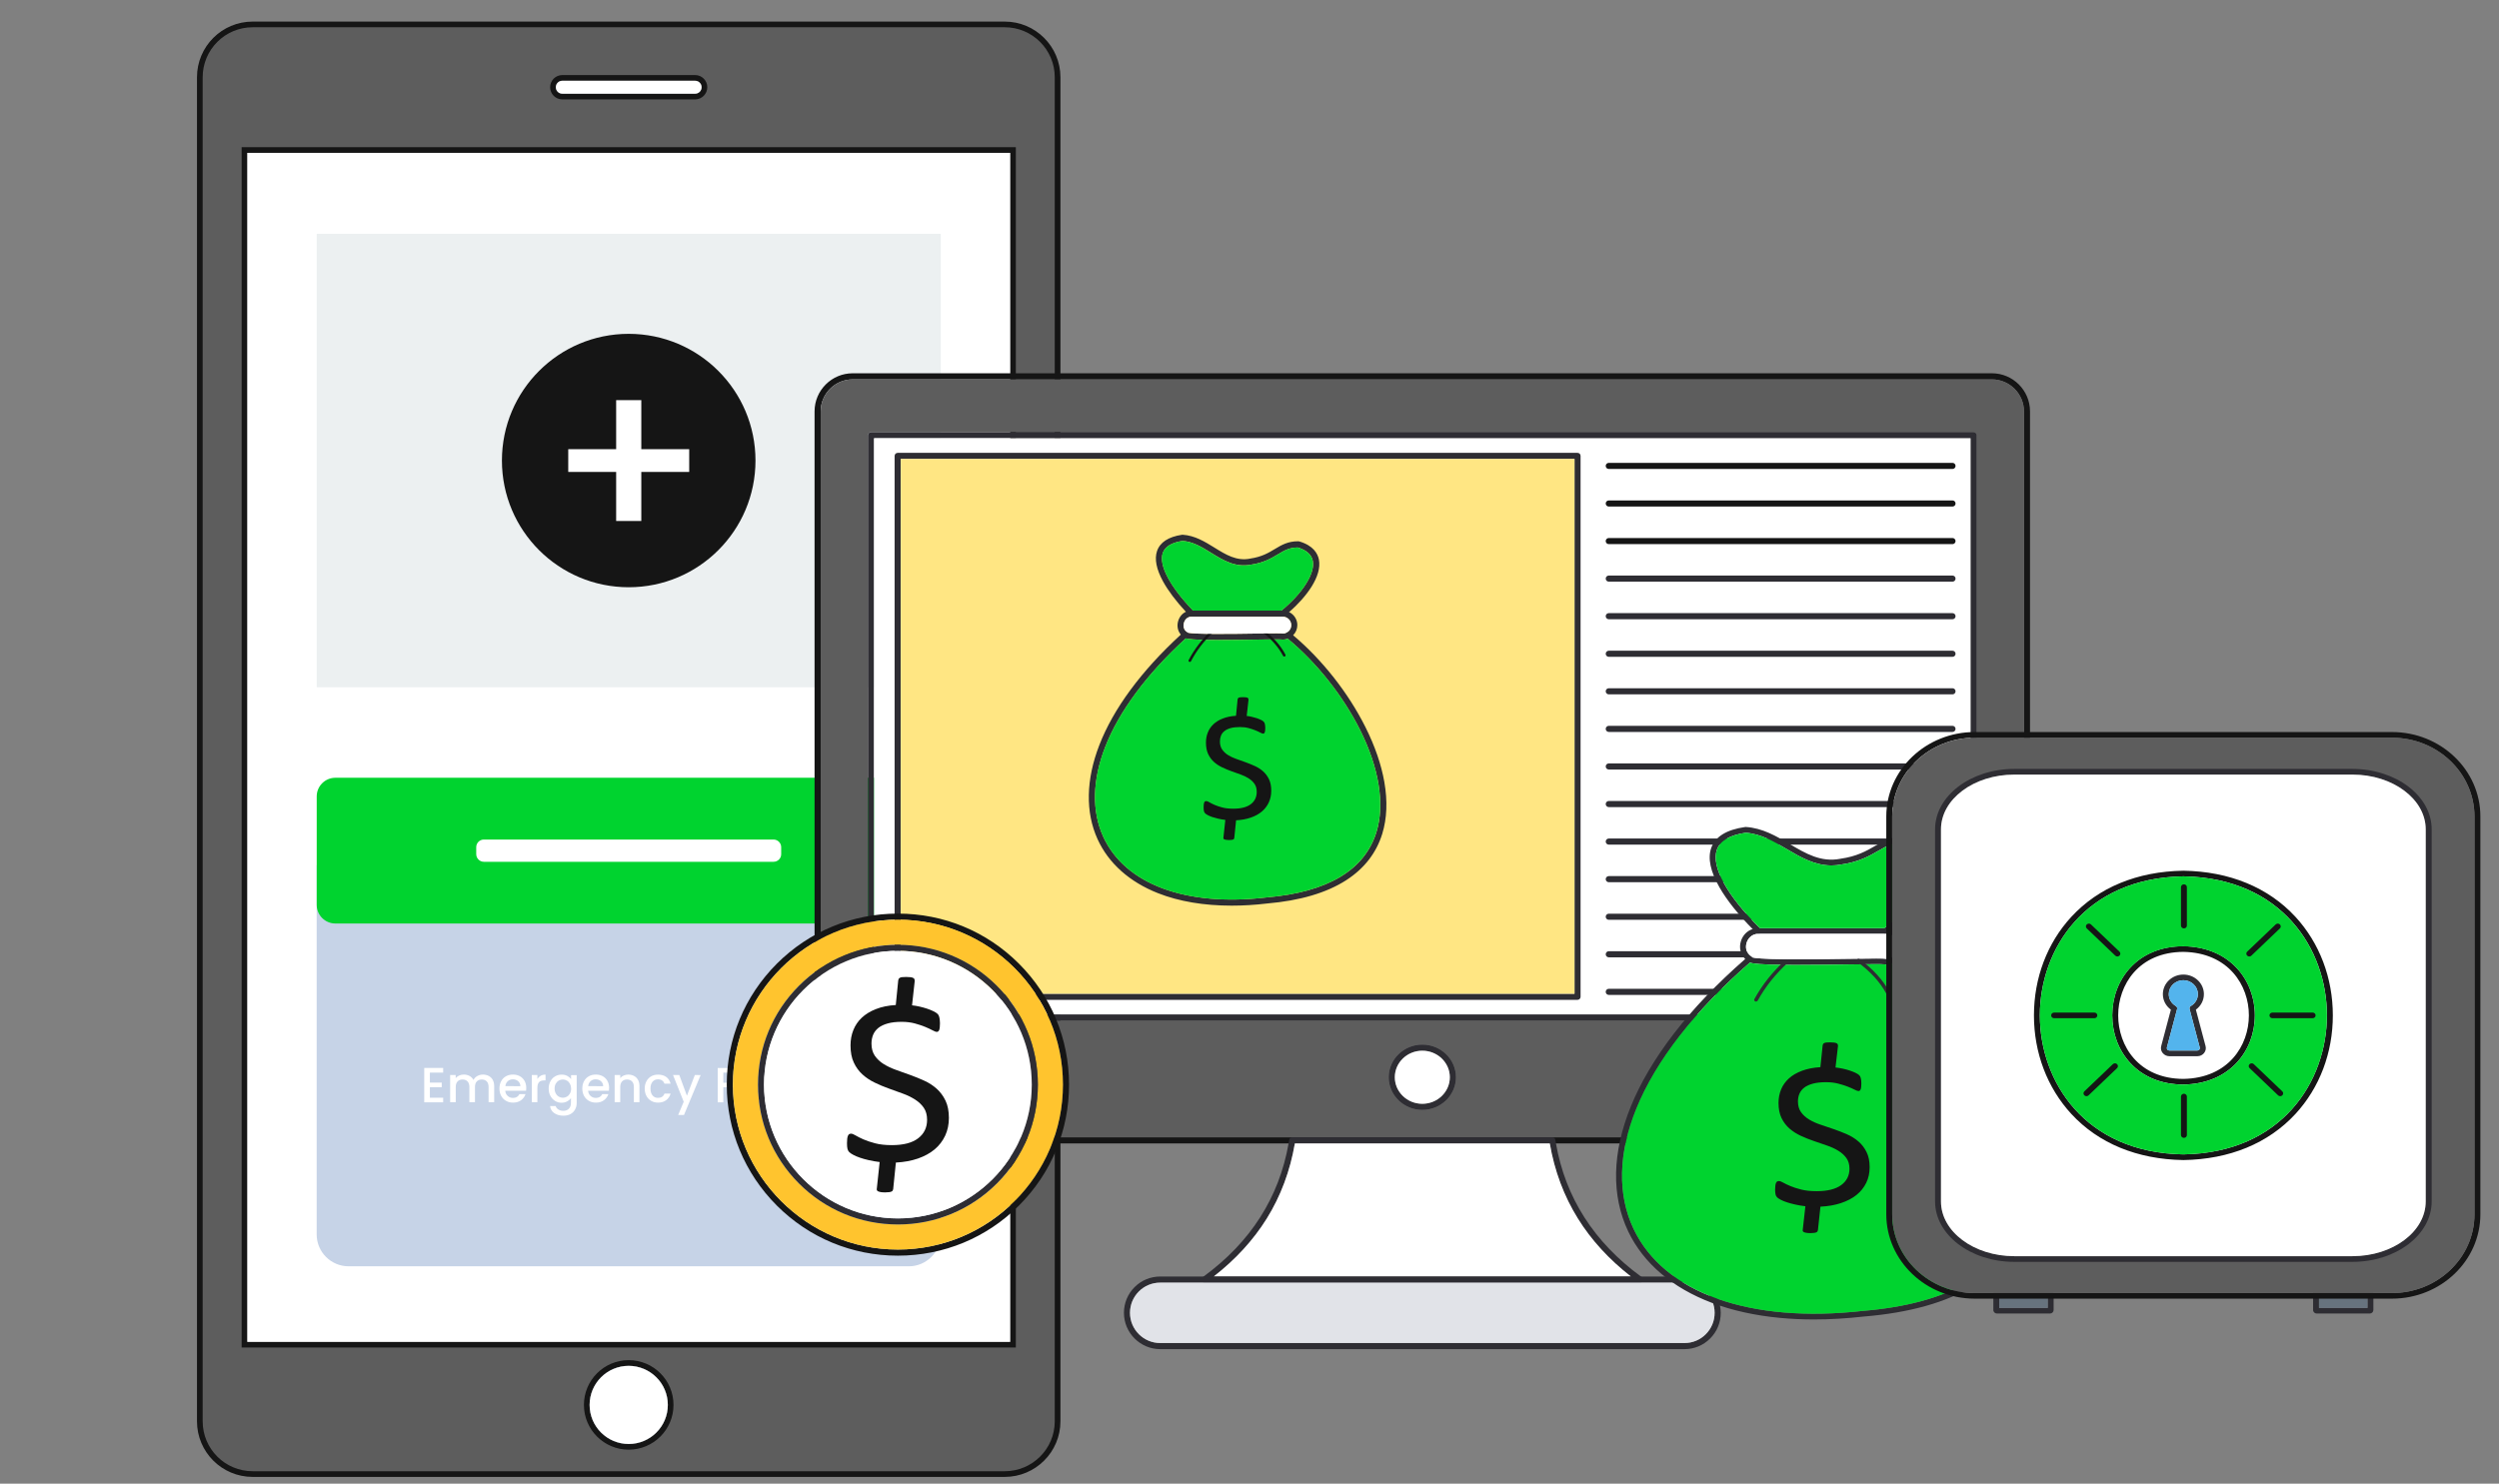
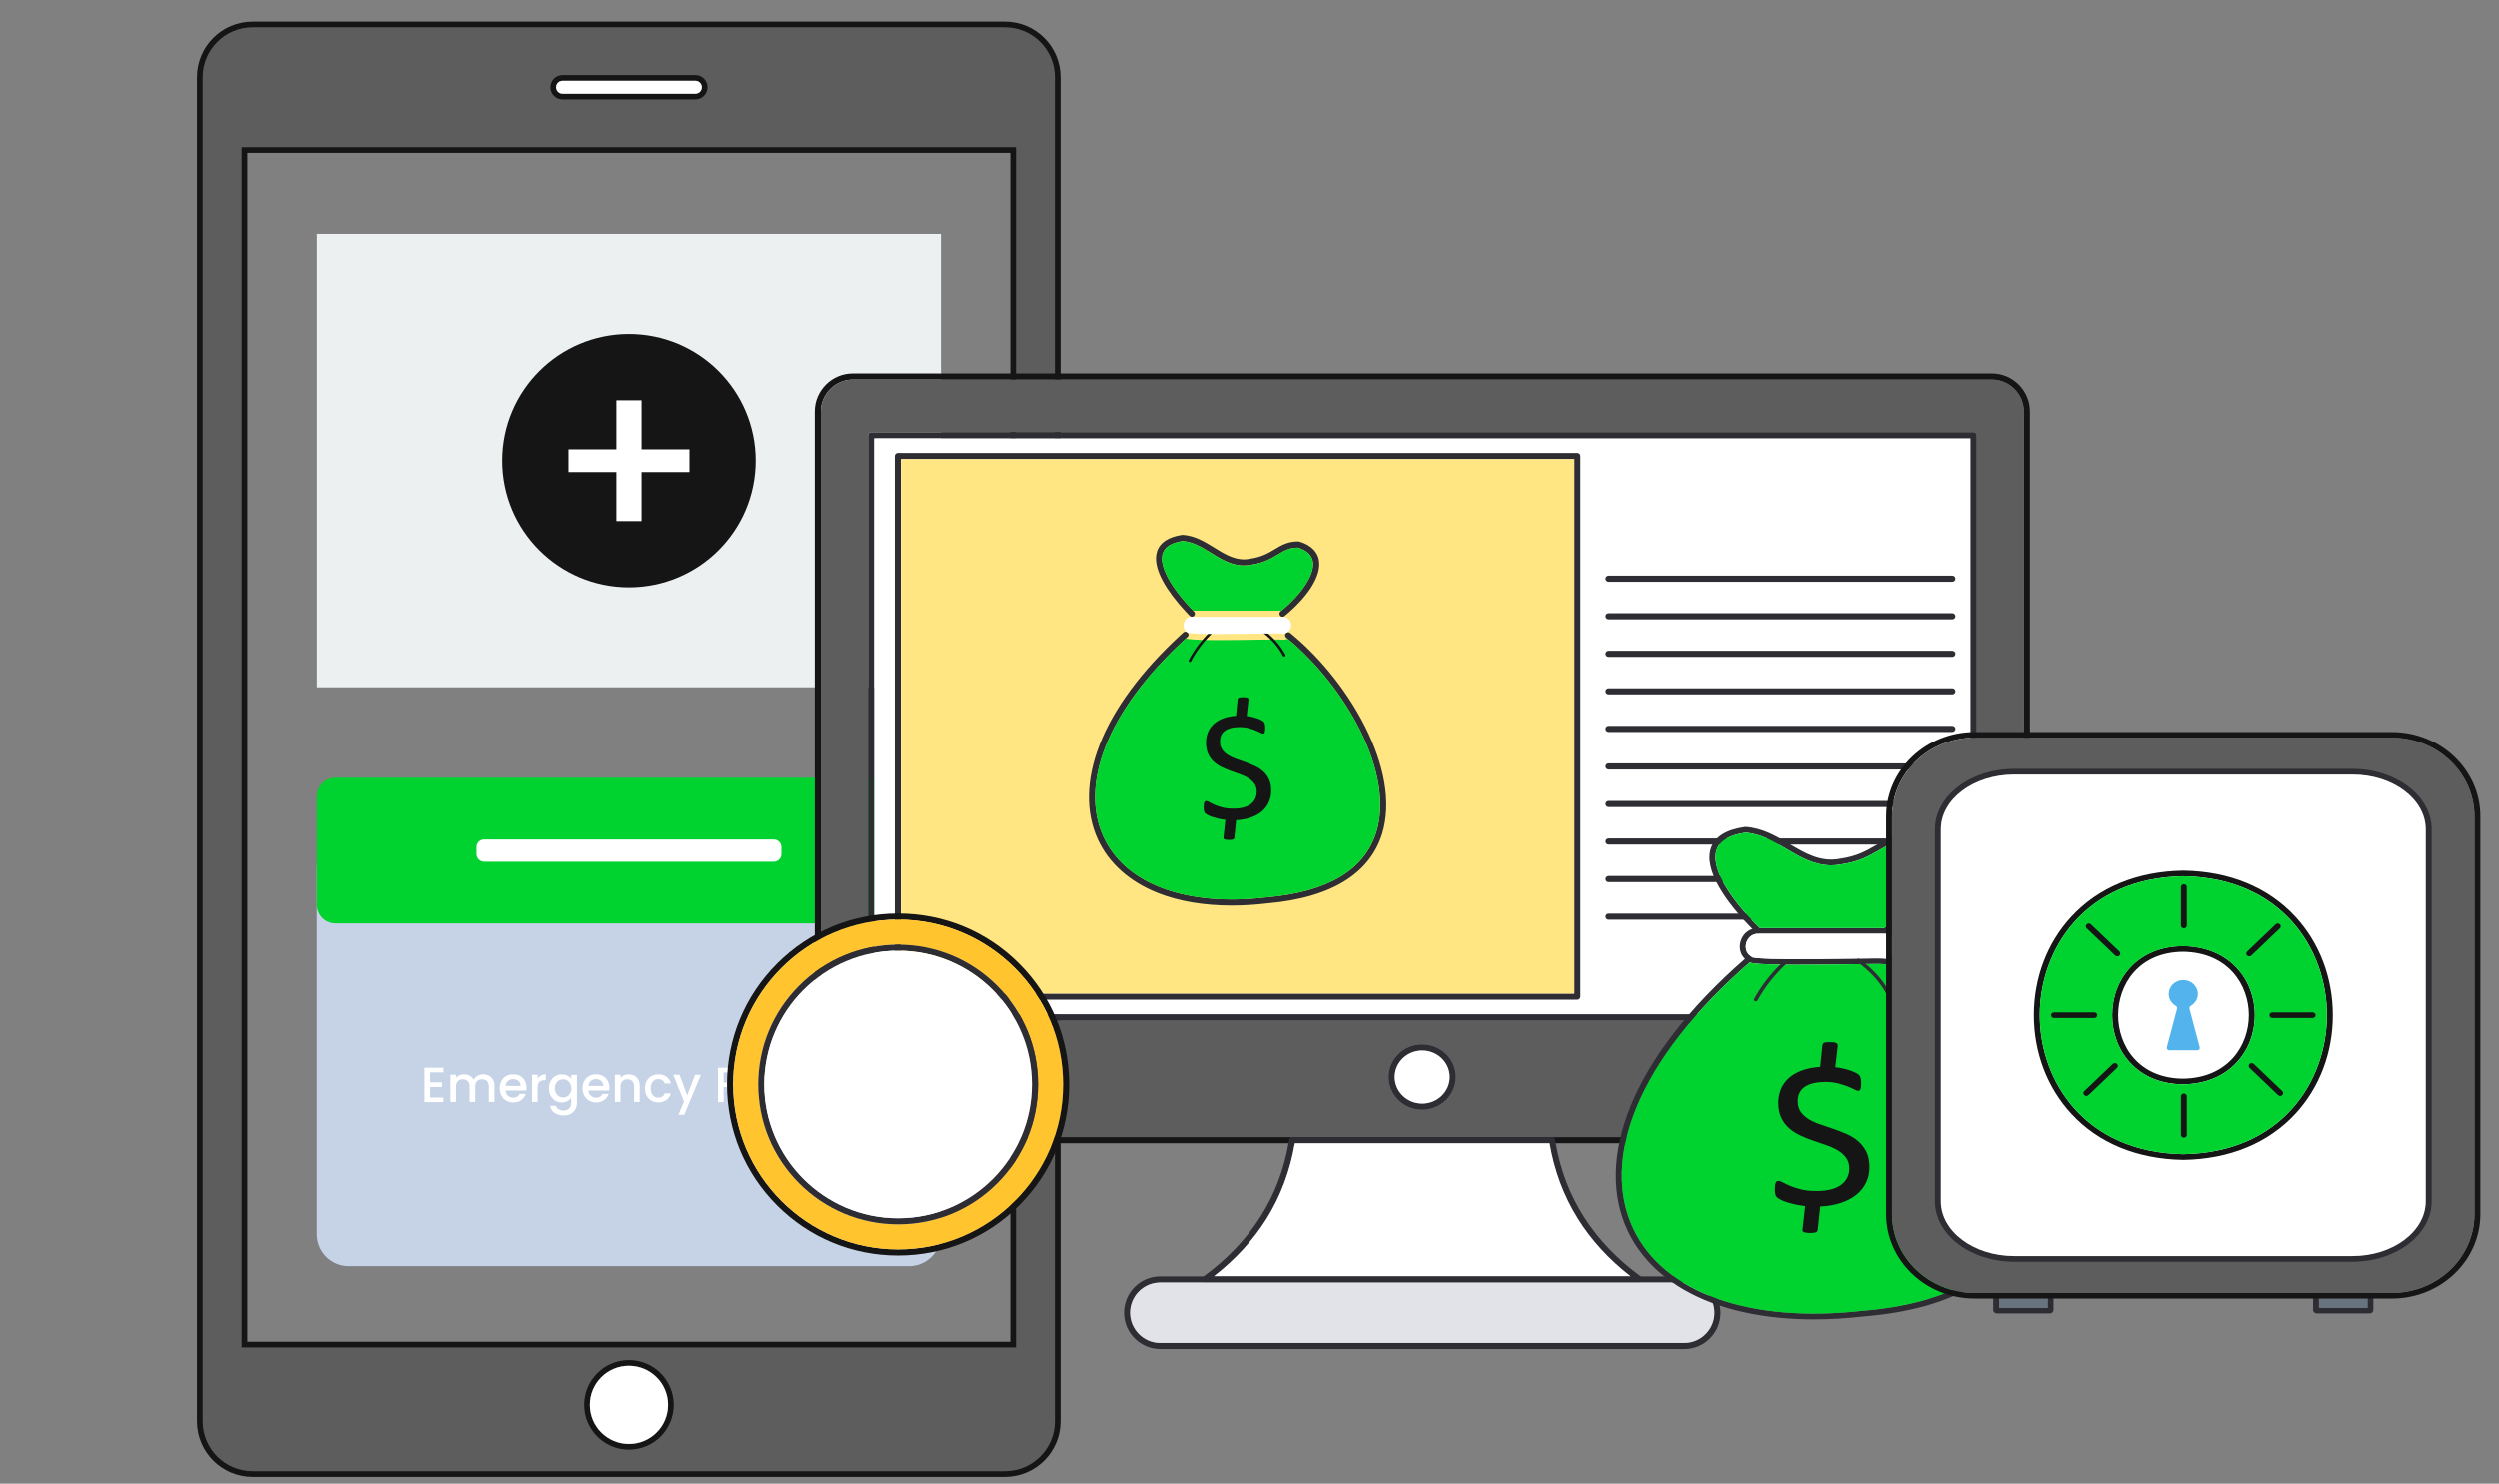
<svg xmlns="http://www.w3.org/2000/svg" width="879" height="522" viewBox="0 0 879 522" fill="none">
  <rect x="0" y="0" width="879" height="522" fill="#808080" stroke="none" />
  <g clip-path="url(#clip0_367_9701)">
    <path d="M244.523 28.414H197.768C196.521 28.414 195.508 29.427 195.508 30.693C195.508 31.939 196.521 32.971 197.768 32.971H244.523C245.77 32.971 246.783 31.939 246.783 30.693C246.783 29.427 245.75 28.414 244.523 28.414Z" fill="#37424C" />
    <path d="M88.884 8.595H353.401C363.662 8.595 372 16.912 372 27.186V500.065C372 510.32 363.663 518.638 353.401 518.638H88.884C78.603 518.638 70.285 510.321 70.285 500.065V27.186C70.285 16.911 78.604 8.595 88.884 8.595ZM221.143 479.551C212.993 479.551 206.389 486.153 206.389 494.301C206.389 502.449 212.993 509.05 221.143 509.05C229.272 509.05 235.896 502.45 235.896 494.301C235.896 486.153 229.292 479.551 221.143 479.551ZM85.994 473.099H356.311V52.77H85.994V473.099ZM197.765 27.414C195.985 27.414 194.505 28.874 194.505 30.692C194.505 32.48 195.955 33.971 197.765 33.971H244.521C246.33 33.971 247.78 32.48 247.78 30.692C247.78 28.88 246.325 27.414 244.521 27.414H197.765Z" fill="#5D5D5D" stroke="#151515" stroke-width="2" />
-     <path d="M355.309 53.791H86.992V472.119H355.309V53.791Z" fill="white" />
+     <path d="M355.309 53.791H86.992V472.119V53.791Z" fill="white" />
    <path d="M246.783 30.693C246.783 31.939 245.77 32.971 244.523 32.971H197.768C196.521 32.971 195.508 31.939 195.508 30.693C195.508 29.427 196.521 28.414 197.768 28.414H244.523C245.75 28.414 246.783 29.427 246.783 30.693Z" fill="white" />
    <path d="M234.898 494.301C234.898 501.897 228.742 508.051 221.144 508.051C213.547 508.051 207.391 501.897 207.391 494.301C207.391 486.706 213.547 480.552 221.144 480.552C228.723 480.571 234.898 486.706 234.898 494.301Z" fill="#37424C" />
    <path d="M234.898 494.301C234.898 501.897 228.742 508.051 221.144 508.051C213.547 508.051 207.391 501.897 207.391 494.301C207.391 486.706 213.547 480.552 221.144 480.552C228.723 480.571 234.898 486.706 234.898 494.301Z" fill="white" />
    <path d="M330.903 82.264H111.406V241.805H330.903V82.264Z" fill="#ECF0F1" />
    <path d="M221.14 206.613C245.768 206.613 265.733 186.654 265.733 162.034C265.733 137.414 245.768 117.455 221.14 117.455C196.512 117.455 176.547 137.414 176.547 162.034C176.547 186.654 196.512 206.613 221.14 206.613Z" fill="#151515" />
    <path d="M242.422 166.045H225.571V183.3H216.726V166.045H199.875V158.04H216.726V140.785H225.571V158.04H242.422V166.045Z" fill="white" />
    <path d="M319.658 445.534H122.624C116.428 445.534 111.383 440.509 111.383 434.296V304.416H330.88V434.296C330.88 440.49 325.853 445.534 319.658 445.534Z" fill="#C6D3E7" />
    <path d="M324.314 324.924H117.968C114.344 324.924 111.402 321.983 111.402 318.361V280.209C111.402 276.586 114.344 273.646 117.968 273.646H324.314C327.938 273.646 330.88 276.586 330.88 280.209V318.361C330.88 321.983 327.938 324.924 324.314 324.924Z" fill="#00D32F" />
    <path d="M272.084 303.209H170.196C168.716 303.209 167.508 302.001 167.508 300.521V298.067C167.508 296.587 168.716 295.38 170.196 295.38H272.084C273.565 295.38 274.772 296.587 274.772 298.067V300.521C274.792 302.001 273.584 303.209 272.084 303.209Z" fill="white" />
    <path d="M151.206 377.352V380.897H155.375V382.513H151.206V386.214H155.881V387.83H149.219V375.755H155.881V377.372H151.206V377.352ZM171.915 378.56C172.518 378.872 172.986 379.339 173.317 379.943C173.648 380.546 173.824 381.286 173.824 382.163V387.791H171.856V382.455C171.856 381.598 171.642 380.936 171.213 380.488C170.785 380.04 170.2 379.806 169.46 379.806C168.72 379.806 168.135 380.04 167.707 380.488C167.278 380.936 167.064 381.598 167.064 382.455V387.791H165.096V382.455C165.096 381.598 164.882 380.936 164.453 380.488C164.025 380.04 163.44 379.806 162.7 379.806C161.96 379.806 161.375 380.04 160.947 380.488C160.518 380.936 160.304 381.598 160.304 382.455V387.791H158.336V378.229H160.284V379.319C160.615 378.93 161.024 378.618 161.512 378.404C162.018 378.19 162.544 378.073 163.109 378.073C163.869 378.073 164.551 378.229 165.155 378.56C165.758 378.891 166.226 379.358 166.538 379.962C166.83 379.378 167.278 378.93 167.901 378.579C168.505 378.248 169.168 378.073 169.888 378.073C170.648 378.093 171.311 378.248 171.915 378.56ZM185.026 383.76H177.72C177.778 384.519 178.051 385.143 178.577 385.59C179.084 386.058 179.707 386.292 180.447 386.292C181.519 386.292 182.259 385.844 182.707 384.948H184.85C184.558 385.824 184.032 386.545 183.272 387.11C182.512 387.674 181.577 387.947 180.447 387.947C179.532 387.947 178.714 387.733 177.993 387.324C177.272 386.915 176.707 386.331 176.298 385.59C175.889 384.85 175.674 383.974 175.674 383C175.674 382.007 175.869 381.15 176.278 380.41C176.668 379.67 177.233 379.086 177.954 378.677C178.675 378.268 179.512 378.073 180.447 378.073C181.344 378.073 182.162 378.268 182.863 378.657C183.564 379.047 184.11 379.592 184.519 380.313C184.909 381.033 185.103 381.832 185.103 382.767C185.103 383.156 185.084 383.468 185.026 383.76ZM183.038 382.163C183.019 381.442 182.766 380.858 182.259 380.41C181.753 379.962 181.129 379.748 180.369 379.748C179.688 379.748 179.103 379.962 178.616 380.391C178.129 380.819 177.837 381.403 177.759 382.143L183.038 382.163ZM190.169 378.502C190.656 378.229 191.221 378.093 191.883 378.093V380.137H191.376C190.597 380.137 190.013 380.332 189.623 380.722C189.234 381.111 189.019 381.793 189.019 382.767V387.791H187.052V378.229H189.019V379.612C189.311 379.144 189.701 378.774 190.169 378.502ZM199.52 378.54C200.085 378.833 200.533 379.203 200.864 379.651V378.268H202.851V387.986C202.851 388.862 202.676 389.641 202.286 390.342C201.916 391.024 201.39 391.569 200.689 391.959C199.987 392.348 199.15 392.543 198.175 392.543C196.89 392.543 195.799 392.232 194.942 391.628C194.084 391.024 193.597 390.206 193.48 389.154H195.448C195.604 389.661 195.916 390.05 196.403 390.362C196.89 390.674 197.474 390.829 198.156 390.829C198.955 390.829 199.598 390.596 200.085 390.109C200.572 389.622 200.825 388.921 200.825 387.986V386.389C200.494 386.837 200.026 387.226 199.461 387.519C198.896 387.83 198.234 387.986 197.513 387.986C196.675 387.986 195.916 387.772 195.234 387.343C194.552 386.915 194.006 386.331 193.597 385.571C193.188 384.812 192.993 383.955 192.993 383C192.993 382.046 193.188 381.189 193.597 380.449C193.987 379.709 194.532 379.125 195.234 378.716C195.916 378.307 196.675 378.093 197.513 378.093C198.292 378.093 198.955 378.229 199.52 378.54ZM200.474 381.306C200.202 380.819 199.851 380.449 199.403 380.196C198.955 379.943 198.487 379.806 197.981 379.806C197.474 379.806 197.007 379.923 196.559 380.176C196.11 380.43 195.76 380.8 195.487 381.267C195.214 381.754 195.078 382.319 195.078 382.981C195.078 383.643 195.214 384.227 195.487 384.714C195.76 385.22 196.11 385.59 196.559 385.844C197.007 386.097 197.474 386.233 197.981 386.233C198.487 386.233 198.974 386.097 199.403 385.844C199.851 385.59 200.202 385.22 200.474 384.734C200.747 384.247 200.883 383.662 200.883 383C200.864 382.358 200.728 381.793 200.474 381.306ZM214.17 383.76H206.864C206.923 384.519 207.195 385.143 207.721 385.59C208.228 386.058 208.851 386.292 209.592 386.292C210.663 386.292 211.403 385.844 211.851 384.948H213.994C213.702 385.824 213.176 386.545 212.416 387.11C211.657 387.674 210.721 387.947 209.592 387.947C208.676 387.947 207.858 387.733 207.137 387.324C206.416 386.915 205.851 386.331 205.442 385.59C205.033 384.85 204.819 383.974 204.819 383C204.819 382.007 205.013 381.15 205.423 380.41C205.812 379.67 206.377 379.086 207.098 378.677C207.819 378.268 208.656 378.073 209.592 378.073C210.488 378.073 211.306 378.268 212.007 378.657C212.709 379.047 213.254 379.592 213.663 380.313C214.053 381.033 214.248 381.832 214.248 382.767C214.228 383.156 214.209 383.468 214.17 383.76ZM212.163 382.163C212.144 381.442 211.89 380.858 211.384 380.41C210.877 379.962 210.254 379.748 209.494 379.748C208.812 379.748 208.228 379.962 207.741 380.391C207.254 380.819 206.962 381.403 206.884 382.143L212.163 382.163ZM223.014 378.56C223.618 378.872 224.086 379.339 224.417 379.943C224.748 380.546 224.923 381.286 224.923 382.163V387.791H222.956V382.455C222.956 381.598 222.742 380.936 222.313 380.488C221.884 380.04 221.3 379.806 220.56 379.806C219.819 379.806 219.235 380.04 218.806 380.488C218.378 380.936 218.163 381.598 218.163 382.455V387.791H216.196V378.229H218.163V379.319C218.495 378.93 218.904 378.618 219.41 378.404C219.917 378.19 220.443 378.073 221.008 378.073C221.748 378.093 222.43 378.248 223.014 378.56ZM227.378 380.43C227.768 379.689 228.333 379.105 229.034 378.696C229.735 378.287 230.554 378.093 231.469 378.093C232.619 378.093 233.573 378.365 234.333 378.91C235.093 379.456 235.599 380.235 235.872 381.267H233.729C233.554 380.8 233.281 380.43 232.891 380.157C232.502 379.884 232.034 379.748 231.45 379.748C230.631 379.748 229.989 380.04 229.521 380.605C229.034 381.17 228.8 381.968 228.8 383C228.8 384.032 229.034 384.831 229.521 385.415C230.008 385.999 230.651 386.272 231.45 386.272C232.599 386.272 233.359 385.766 233.729 384.773H235.872C235.599 385.746 235.073 386.525 234.313 387.09C233.554 387.655 232.599 387.947 231.469 387.947C230.554 387.947 229.755 387.733 229.034 387.324C228.333 386.915 227.768 386.331 227.378 385.59C226.969 384.85 226.774 383.974 226.774 383C226.774 382.027 226.969 381.17 227.378 380.43ZM246.45 378.248L240.586 392.29H238.541L240.489 387.635L236.729 378.229H238.931L241.619 385.513L244.405 378.229L246.45 378.248ZM259.542 375.755V377.372H254.418V380.936H258.412V382.552H254.418V387.83H252.451V375.775H259.542V375.755ZM270.042 378.248V387.811H268.055V386.681C267.744 387.071 267.334 387.382 266.828 387.616C266.321 387.85 265.795 387.947 265.23 387.947C264.471 387.947 263.808 387.791 263.204 387.48C262.6 387.168 262.133 386.701 261.802 386.097C261.451 385.493 261.295 384.753 261.295 383.877V378.248H263.263V383.565C263.263 384.422 263.477 385.084 263.906 385.532C264.334 385.98 264.919 386.214 265.659 386.214C266.399 386.214 266.984 385.98 267.412 385.532C267.841 385.084 268.055 384.422 268.055 383.565V378.248H270.042ZM279.491 378.56C280.095 378.872 280.562 379.339 280.893 379.943C281.225 380.546 281.4 381.286 281.4 382.163V387.791H279.432V382.455C279.432 381.598 279.218 380.936 278.789 380.488C278.361 380.04 277.776 379.806 277.036 379.806C276.296 379.806 275.711 380.04 275.283 380.488C274.854 380.936 274.64 381.598 274.64 382.455V387.791H272.672V378.229H274.64V379.319C274.971 378.93 275.38 378.618 275.887 378.404C276.393 378.19 276.919 378.073 277.484 378.073C278.225 378.093 278.887 378.248 279.491 378.56ZM283.855 380.43C284.244 379.689 284.79 379.105 285.491 378.696C286.173 378.287 286.952 378.073 287.79 378.073C288.413 378.073 289.037 378.209 289.641 378.482C290.245 378.755 290.732 379.125 291.082 379.573V374.957H293.069V387.791H291.082V386.35C290.751 386.817 290.303 387.187 289.738 387.499C289.173 387.791 288.511 387.947 287.77 387.947C286.933 387.947 286.173 387.733 285.491 387.304C284.809 386.876 284.264 386.292 283.855 385.532C283.446 384.773 283.251 383.916 283.251 382.961C283.251 382.027 283.446 381.17 283.855 380.43ZM290.673 381.306C290.4 380.819 290.05 380.449 289.602 380.196C289.154 379.943 288.686 379.806 288.179 379.806C287.673 379.806 287.205 379.923 286.757 380.176C286.309 380.43 285.959 380.8 285.686 381.267C285.413 381.754 285.277 382.319 285.277 382.981C285.277 383.643 285.413 384.227 285.686 384.714C285.959 385.22 286.309 385.59 286.757 385.844C287.205 386.097 287.673 386.233 288.179 386.233C288.686 386.233 289.173 386.097 289.602 385.844C290.05 385.59 290.4 385.22 290.673 384.734C290.946 384.247 291.082 383.662 291.082 383C291.063 382.358 290.926 381.793 290.673 381.306Z" fill="white" />
    <path d="M700.632 131.334H299.924C292.534 131.334 286.516 137.35 286.516 144.738V388.885C286.516 396.273 292.534 402.289 299.924 402.289H700.632C708.022 402.289 714.04 396.273 714.04 388.885V144.738C714.04 137.35 708.022 131.334 700.632 131.334ZM711.908 388.885C711.908 395.1 706.848 400.141 700.632 400.141H299.924C293.707 400.141 288.665 395.083 288.665 388.885V144.738C288.665 138.524 293.724 133.483 299.924 133.483H700.632C706.848 133.483 711.908 138.54 711.908 144.738V388.885Z" fill="#151515" />
    <path d="M700.631 133.482H299.923C293.707 133.482 288.664 138.54 288.664 144.738V388.885C288.664 395.099 293.723 400.14 299.923 400.14H700.631C706.848 400.14 711.907 395.083 711.907 388.885V144.738C711.907 138.523 706.848 133.482 700.631 133.482ZM500.285 390.505C493.771 390.505 488.464 385.348 488.464 379.018C488.464 372.688 493.771 367.531 500.285 367.531C506.799 367.531 512.106 372.688 512.106 379.018C512.106 385.348 506.799 390.505 500.285 390.505ZM695.258 357.978C695.258 358.573 694.779 359.053 694.183 359.053H306.371C305.776 359.053 305.296 358.573 305.296 357.978V153.117C305.296 152.522 305.776 152.043 306.371 152.043H694.183C694.779 152.043 695.258 152.522 695.258 153.117V357.978Z" fill="#5D5D5D" />
    <path d="M577.496 449.344C577.397 449.277 577.314 449.211 577.215 449.145C560.682 437.064 550.614 421.313 547.291 402.289C547.224 401.876 547.142 401.463 547.076 401.05C546.993 400.521 546.547 400.141 546.018 400.141H454.524C453.995 400.141 453.549 400.521 453.466 401.05C453.4 401.463 453.334 401.876 453.251 402.289C449.928 421.313 439.86 437.064 423.327 449.145C423.228 449.211 423.145 449.277 423.046 449.344C422.665 449.608 422.517 450.104 422.649 450.55C422.798 450.996 423.211 451.294 423.674 451.294H576.868C577.331 451.294 577.744 450.996 577.893 450.55C578.025 450.087 577.876 449.608 577.496 449.344ZM426.898 449.129C434.586 443.146 440.852 436.303 445.547 428.767C450.474 420.85 453.797 411.941 455.45 402.289H545.108C546.745 411.941 550.085 420.85 555.011 428.767C559.707 436.303 565.973 443.146 573.661 449.129H426.898Z" fill="#2E2D33" />
    <path d="M573.66 449.129H426.914C434.602 443.146 440.868 436.303 445.563 428.766C450.49 420.85 453.813 411.941 455.466 402.289H545.124C546.761 411.941 550.101 420.85 555.028 428.766C559.706 436.303 565.972 443.146 573.66 449.129Z" fill="white" />
    <path d="M592.474 449.129H408.099C404.677 449.129 401.486 450.451 399.072 452.864C396.659 455.277 395.336 458.5 395.336 461.905C395.336 468.946 401.073 474.681 408.116 474.681H592.491C595.897 474.681 599.104 473.359 601.518 470.945C603.932 468.532 605.254 465.326 605.254 461.921C605.238 454.864 599.517 449.129 592.474 449.129ZM599.98 469.425C597.98 471.441 595.302 472.532 592.458 472.532H408.099C402.23 472.532 397.469 467.756 397.469 461.905C397.469 459.062 398.576 456.401 400.577 454.385C402.577 452.385 405.256 451.278 408.099 451.278H592.474C598.344 451.278 603.105 456.054 603.105 461.905C603.105 464.748 601.997 467.425 599.98 469.425Z" fill="#2E2D33" />
    <path d="M603.105 461.905C603.105 464.747 601.997 467.408 599.997 469.425C597.996 471.441 595.318 472.532 592.474 472.532H408.099C402.23 472.532 397.469 467.755 397.469 461.905C397.469 459.062 398.576 456.401 400.577 454.385C402.577 452.385 405.256 451.277 408.099 451.277H592.474C598.327 451.277 603.105 456.054 603.105 461.905Z" fill="#E1E3E8" />
    <path d="M694.184 152.06H306.372C305.776 152.06 305.297 152.539 305.297 153.134V357.978C305.297 358.573 305.776 359.053 306.372 359.053H694.184C694.779 359.053 695.259 358.573 695.259 357.978V153.117C695.259 152.539 694.779 152.06 694.184 152.06ZM693.109 356.904H307.446V154.192H693.126L693.109 356.904Z" fill="#2E2D33" />
    <path d="M693.125 154.192H307.445V356.905H693.125V154.192Z" fill="white" />
    <path d="M500.29 367.531C493.776 367.531 488.469 372.688 488.469 379.018C488.469 385.348 493.776 390.505 500.29 390.505C506.804 390.505 512.111 385.348 512.111 379.018C512.111 372.688 506.804 367.531 500.29 367.531ZM500.29 388.356C494.95 388.356 490.618 384.158 490.618 379.018C490.618 373.861 494.966 369.68 500.29 369.68C505.63 369.68 509.962 373.878 509.962 379.018C509.962 384.158 505.613 388.356 500.29 388.356Z" fill="#2E2D33" />
    <path d="M509.961 379.018C509.961 384.174 505.613 388.356 500.289 388.356C494.949 388.356 490.617 384.158 490.617 379.018C490.617 373.861 494.965 369.68 500.289 369.68C505.613 369.68 509.961 373.861 509.961 379.018Z" fill="white" />
    <path d="M554.895 159.332H315.747C315.151 159.332 314.672 159.811 314.672 160.406V350.706C314.672 351.301 315.151 351.781 315.747 351.781H554.879C555.474 351.781 555.953 351.301 555.953 350.706V160.406C555.97 159.811 555.49 159.332 554.895 159.332ZM553.82 349.632H316.821V161.481H553.82V349.632Z" fill="#2E2D33" />
    <path d="M553.82 161.48H316.82V349.632H553.82V161.48Z" fill="#FFE683" />
    <path d="M486.199 293.355C484.116 300.098 479.851 305.602 473.518 309.684C466.624 314.13 457.267 316.89 445.694 317.882C441.412 318.394 437.245 318.642 433.228 318.642C423.506 318.642 414.711 317.171 407.337 314.263C397.269 310.296 389.912 303.718 386.059 295.256C381.744 285.769 381.959 274.299 386.704 262.085C389.168 255.738 392.838 249.226 397.632 242.731C402.443 236.202 408.395 229.657 415.356 223.278C415.637 223.013 415.918 222.765 416.215 222.501C416.414 222.319 416.662 222.22 416.943 222.22H416.959C417.555 222.22 418.034 222.699 418.034 223.294C418.034 223.658 417.852 223.988 417.571 224.17C417.406 224.319 417.257 224.451 417.092 224.6C403.386 237.144 393.582 250.35 388.738 262.845C384.208 274.497 383.976 285.405 388.043 294.347C395.665 311.089 417.141 319.089 445.479 315.75C445.495 315.75 445.495 315.75 445.512 315.75C467.038 313.882 480.032 306.147 484.166 292.727C487.158 282.992 485.108 270.249 478.396 256.829C472.394 244.83 463.152 233.178 452.985 224.749C452.819 224.616 452.654 224.468 452.472 224.335C452.422 224.302 452.373 224.269 452.34 224.22C451.926 223.79 451.943 223.112 452.356 222.699C452.373 222.683 452.373 222.683 452.389 222.666C452.522 222.55 452.654 222.484 452.819 222.435C453.1 222.352 453.381 222.385 453.646 222.534C453.695 222.567 453.745 222.6 453.795 222.633C454.158 222.93 454.506 223.211 454.853 223.509C465.054 232.087 474.279 243.805 480.297 255.854C483.62 262.498 485.852 268.993 486.927 275.125C488.1 281.852 487.852 287.967 486.199 293.355ZM453.447 215.361C452.902 215.84 452.356 216.303 451.811 216.749C451.629 216.898 451.414 216.98 451.199 216.98H451.182C451.166 216.98 451.149 216.98 451.133 216.98C451.116 216.98 451.116 216.98 451.1 216.98C451.067 216.98 451.034 216.98 450.984 216.964H450.968C450.934 216.964 450.901 216.947 450.885 216.947C450.835 216.931 450.786 216.914 450.736 216.898C450.703 216.898 450.686 216.881 450.67 216.865C450.637 216.848 450.604 216.832 450.571 216.815C450.538 216.799 450.505 216.782 450.472 216.749C450.439 216.733 450.405 216.7 450.372 216.666C450.339 216.633 450.323 216.6 450.29 216.567C449.909 216.105 449.992 215.427 450.455 215.063L450.753 214.815C458.226 208.667 462.64 201.659 461.764 197.313C461.334 195.131 459.548 193.544 456.506 192.619C453.53 192.619 451.745 193.693 449.496 195.032C447.182 196.42 444.553 197.99 440.105 198.651C434.517 199.759 430.202 197.098 426.036 194.519C422.762 192.486 419.654 190.569 415.934 190.305C412.082 190.9 409.751 192.338 408.99 194.585C407.552 198.85 411.537 206.403 419.654 214.815C419.753 214.915 419.869 215.03 419.968 215.146C420.382 215.576 420.365 216.253 419.952 216.666C419.869 216.749 419.786 216.799 419.687 216.848C419.654 216.865 419.638 216.881 419.605 216.881C419.572 216.898 419.555 216.898 419.522 216.914C419.505 216.914 419.472 216.931 419.456 216.931C419.439 216.931 419.439 216.931 419.423 216.931C419.406 216.931 419.373 216.947 419.357 216.947C419.34 216.947 419.34 216.947 419.324 216.947C419.29 216.947 419.257 216.947 419.241 216.947C419.208 216.947 419.175 216.947 419.142 216.947C418.894 216.931 418.629 216.832 418.447 216.633C418.001 216.171 417.555 215.708 417.125 215.245C413.636 211.51 410.892 207.841 409.09 204.568C406.742 200.271 406.031 196.684 406.973 193.891C408.015 190.801 410.974 188.867 415.752 188.156C415.835 188.14 415.901 188.14 415.984 188.14C420.299 188.421 423.804 190.586 427.193 192.685C431.194 195.164 434.964 197.494 439.742 196.536C439.758 196.536 439.775 196.536 439.791 196.519C443.842 195.924 446.173 194.519 448.421 193.164C450.802 191.743 453.034 190.404 456.704 190.437C456.804 190.437 456.903 190.454 457.002 190.487C461.945 191.941 463.483 194.751 463.913 196.866C465.054 202.75 459.532 210.022 453.447 215.361Z" fill="#2E2D33" />
-     <path d="M451.001 216.964C450.952 216.964 450.918 216.947 450.902 216.947C450.852 216.931 450.803 216.914 450.753 216.898C450.72 216.898 450.704 216.881 450.687 216.865C450.654 216.848 450.621 216.832 450.588 216.815C450.555 216.799 450.522 216.782 450.489 216.749C450.456 216.733 450.423 216.7 450.389 216.667C450.356 216.633 450.34 216.6 450.307 216.567C449.927 216.105 450.009 215.427 450.472 215.063L450.77 214.815H419.655C419.754 214.915 419.87 215.03 419.969 215.146C420.382 215.576 420.366 216.253 419.952 216.667C419.87 216.749 419.787 216.799 419.688 216.848C419.655 216.865 419.638 216.881 419.605 216.881C419.572 216.898 419.556 216.898 419.522 216.914C419.506 216.914 419.473 216.931 419.456 216.931C419.44 216.931 419.44 216.931 419.423 216.931C419.407 216.931 419.374 216.947 419.357 216.947C419.341 216.947 419.341 216.947 419.324 216.947C419.291 216.947 419.258 216.947 419.241 216.947H451.133C451.084 216.981 451.034 216.981 451.001 216.964ZM451.001 216.964C450.952 216.964 450.918 216.947 450.902 216.947C450.852 216.931 450.803 216.914 450.753 216.898C450.72 216.898 450.704 216.881 450.687 216.865C450.654 216.848 450.621 216.832 450.588 216.815C450.555 216.799 450.522 216.782 450.489 216.749C450.456 216.733 450.423 216.7 450.389 216.667C450.356 216.633 450.34 216.6 450.307 216.567C449.927 216.105 450.009 215.427 450.472 215.063L450.77 214.815H419.655C419.754 214.915 419.87 215.03 419.969 215.146C420.382 215.576 420.366 216.253 419.952 216.667C419.87 216.749 419.787 216.799 419.688 216.848C419.655 216.865 419.638 216.881 419.605 216.881C419.572 216.898 419.556 216.898 419.522 216.914C419.506 216.914 419.473 216.931 419.456 216.931C419.44 216.931 419.44 216.931 419.423 216.931C419.407 216.931 419.374 216.947 419.357 216.947C419.341 216.947 419.341 216.947 419.324 216.947C419.291 216.947 419.258 216.947 419.241 216.947H451.133C451.084 216.981 451.034 216.981 451.001 216.964ZM453.448 215.361C452.77 215.03 452.01 214.832 451.2 214.832H419.274C418.497 214.815 417.753 214.964 417.109 215.262C415.869 215.84 414.893 216.947 414.43 218.435C413.885 220.203 414.248 221.988 415.34 223.261C415.571 223.542 415.852 223.79 416.15 224.005C416.166 224.038 416.199 224.071 416.216 224.087C416.365 224.253 416.513 224.435 417.059 224.583C418.018 224.864 420.217 225.096 425.855 225.145C426.813 225.162 427.805 225.162 428.847 225.162C432.997 225.162 437.609 225.096 441.478 225.03C445.777 224.963 450.224 224.897 450.918 224.996C451.018 225.03 451.1 225.03 451.2 225.03H451.233C451.828 225.03 452.423 224.93 452.969 224.716C453.646 224.468 454.275 224.071 454.82 223.526C454.837 223.509 454.837 223.509 454.853 223.492C455.812 222.517 456.325 221.261 456.325 219.906C456.325 217.939 455.151 216.187 453.448 215.361ZM441.445 222.914C433.89 223.03 420.018 223.228 417.787 222.583C417.704 222.501 417.621 222.418 417.522 222.369C416.249 221.559 416.166 220.088 416.464 219.08C416.778 218.055 417.638 216.981 419.109 216.981C419.142 216.981 419.175 216.981 419.208 216.981H451.216C452.853 216.981 454.175 218.319 454.175 219.956C454.175 220.732 453.878 221.476 453.299 222.038C453.15 222.187 452.985 222.319 452.803 222.435C452.671 222.517 452.522 222.6 452.373 222.666C452.043 222.815 451.679 222.897 451.299 222.914C450.654 222.798 448.852 222.798 441.445 222.914ZM451.001 216.964C450.952 216.964 450.918 216.947 450.902 216.947C450.852 216.931 450.803 216.914 450.753 216.898C450.72 216.898 450.704 216.881 450.687 216.865C450.654 216.848 450.621 216.832 450.588 216.815C450.555 216.799 450.522 216.782 450.489 216.749C450.456 216.733 450.423 216.7 450.389 216.667C450.356 216.633 450.34 216.6 450.307 216.567C449.927 216.105 450.009 215.427 450.472 215.063L450.77 214.815H419.655C419.754 214.915 419.87 215.03 419.969 215.146C420.382 215.576 420.366 216.253 419.952 216.667C419.87 216.749 419.787 216.799 419.688 216.848C419.655 216.865 419.638 216.881 419.605 216.881C419.572 216.898 419.556 216.898 419.522 216.914C419.506 216.914 419.473 216.931 419.456 216.931C419.44 216.931 419.44 216.931 419.423 216.931C419.407 216.931 419.374 216.947 419.357 216.947C419.341 216.947 419.341 216.947 419.324 216.947C419.291 216.947 419.258 216.947 419.241 216.947H451.133C451.084 216.981 451.034 216.981 451.001 216.964Z" fill="#2E2D33" />
    <path d="M450.753 214.832H419.638C411.52 206.403 407.536 198.85 408.974 194.602C409.734 192.354 412.066 190.916 415.918 190.321C419.638 190.586 422.729 192.503 426.019 194.536C430.186 197.114 434.501 199.792 440.089 198.668C444.536 198.007 447.165 196.42 449.48 195.048C451.728 193.693 453.514 192.635 456.49 192.635C459.548 193.561 461.317 195.147 461.747 197.329C462.656 201.676 458.225 208.684 450.753 214.832ZM484.149 292.727C480.016 306.147 467.004 313.882 445.495 315.75C445.479 315.75 445.479 315.75 445.462 315.75C417.108 319.105 395.648 311.106 388.027 294.347C383.96 285.389 384.191 274.497 388.721 262.845C393.582 250.35 403.369 237.128 417.075 224.6C418.034 224.881 420.233 225.112 425.871 225.162C426.829 225.178 427.821 225.178 428.863 225.178C433.013 225.178 437.625 225.112 441.494 225.046C445.793 224.98 450.24 224.914 450.934 225.013C451.034 225.046 451.116 225.046 451.216 225.046H451.249C451.844 225.046 452.439 224.947 452.985 224.732C463.152 233.161 472.394 244.813 478.396 256.812C485.091 270.249 487.142 282.992 484.149 292.727Z" fill="#00D32F" />
    <path d="M451.73 231.013C451.564 231.013 451.399 230.914 451.316 230.765C449.713 227.691 447.266 224.897 444.058 222.451C443.86 222.303 443.81 222.005 443.976 221.807C444.058 221.691 444.191 221.625 444.34 221.625C444.406 221.625 444.521 221.642 444.621 221.724C447.944 224.253 450.473 227.145 452.143 230.335C452.193 230.451 452.209 230.566 452.176 230.682C452.143 230.798 452.06 230.897 451.945 230.947C451.879 230.996 451.796 231.013 451.73 231.013ZM418.515 232.897C418.449 232.897 418.366 232.88 418.3 232.847C418.184 232.798 418.118 232.699 418.069 232.583C418.036 232.467 418.036 232.335 418.102 232.236C420.102 228.418 422.698 225.03 425.988 221.889C426.071 221.807 426.186 221.757 426.302 221.757C426.434 221.757 426.55 221.807 426.633 221.906C426.815 222.088 426.798 222.385 426.616 222.551C423.392 225.625 420.863 228.93 418.912 232.666C418.846 232.798 418.68 232.897 418.515 232.897ZM447.15 278.199C447.15 279.72 446.853 281.092 446.29 282.331C445.712 283.571 444.885 284.645 443.827 285.538C442.769 286.43 441.463 287.141 439.925 287.67C438.388 288.199 436.668 288.513 434.783 288.612L434.155 294.777C434.139 294.892 434.106 294.991 434.056 295.107C434.006 295.206 433.924 295.289 433.792 295.355C433.659 295.421 433.477 295.471 433.229 295.504C432.998 295.537 432.684 295.553 432.304 295.553C431.874 295.553 431.527 295.537 431.262 295.487C431.014 295.438 430.799 295.388 430.65 295.322C430.501 295.256 430.402 295.157 430.353 295.041C430.303 294.925 430.303 294.777 430.336 294.628L430.997 288.48C430.088 288.364 429.245 288.215 428.468 288.033C427.691 287.852 426.996 287.653 426.385 287.455C425.773 287.24 425.261 287.025 424.831 286.794C424.401 286.562 424.087 286.347 423.888 286.149C423.69 285.951 423.558 285.686 423.475 285.372C423.392 285.042 423.359 284.612 423.359 284.034C423.359 283.62 423.376 283.273 423.409 282.992C423.442 282.711 423.508 282.497 423.574 282.315C423.657 282.133 423.756 282.017 423.872 281.951C423.987 281.885 424.136 281.852 424.318 281.852C424.566 281.852 424.913 281.984 425.376 282.265C425.839 282.546 426.434 282.844 427.178 283.174C427.922 283.505 428.848 283.819 429.923 284.1C430.997 284.381 432.304 284.529 433.825 284.529C436.519 284.529 438.553 284.001 439.958 282.943C441.347 281.885 442.041 280.447 442.041 278.613C442.041 277.489 441.793 276.563 441.281 275.819C440.768 275.076 440.091 274.431 439.247 273.886C438.404 273.34 437.445 272.877 436.371 272.497C435.296 272.117 434.205 271.72 433.097 271.324C431.989 270.927 430.898 270.464 429.824 269.952C428.749 269.44 427.807 268.812 426.963 268.051C426.137 267.291 425.459 266.365 424.946 265.275C424.434 264.184 424.186 262.845 424.186 261.258C424.186 259.986 424.401 258.796 424.847 257.705C425.277 256.598 425.938 255.639 426.815 254.813C427.691 253.986 428.782 253.309 430.121 252.796C431.444 252.267 432.998 251.953 434.75 251.838L435.313 246.086C435.329 245.97 435.362 245.871 435.412 245.755C435.461 245.656 435.544 245.557 435.676 245.491C435.809 245.408 435.99 245.359 436.222 245.342C436.453 245.309 436.767 245.293 437.164 245.293C437.578 245.293 437.925 245.309 438.206 245.342C438.487 245.375 438.685 245.441 438.834 245.524C438.983 245.607 439.066 245.706 439.099 245.822C439.132 245.937 439.148 246.069 439.148 246.218L438.52 251.904C439.082 251.953 439.677 252.053 440.305 252.201C440.917 252.35 441.496 252.499 442.041 252.681C442.587 252.862 443.066 253.061 443.513 253.276C443.943 253.49 444.24 253.672 444.406 253.837C444.571 253.986 444.687 254.135 444.753 254.267C444.819 254.399 444.869 254.548 444.902 254.73C444.935 254.895 444.968 255.094 445.001 255.325C445.034 255.556 445.05 255.804 445.05 256.085C445.05 256.449 445.034 256.763 445.001 257.027C444.968 257.292 444.935 257.507 444.869 257.655C444.819 257.804 444.736 257.92 444.637 258.002C444.538 258.085 444.422 258.118 444.29 258.118C444.075 258.118 443.744 258.002 443.298 257.755C442.835 257.507 442.273 257.242 441.579 256.961C440.884 256.68 440.091 256.416 439.181 256.168C438.272 255.92 437.263 255.804 436.139 255.804C434.866 255.804 433.775 255.92 432.882 256.168C431.989 256.416 431.245 256.763 430.7 257.209C430.138 257.655 429.724 258.184 429.476 258.812C429.228 259.44 429.096 260.118 429.096 260.862C429.096 262.002 429.361 262.944 429.873 263.705C430.402 264.465 431.08 265.109 431.923 265.638C432.766 266.167 433.725 266.63 434.817 267.01C435.891 267.39 436.999 267.787 438.123 268.184C439.247 268.597 440.355 269.043 441.43 269.539C442.504 270.035 443.48 270.663 444.323 271.423C445.166 272.183 445.844 273.109 446.373 274.2C446.886 275.257 447.15 276.613 447.15 278.199ZM358.401 339.054C347.027 327.683 331.916 321.436 315.829 321.436C299.743 321.436 284.632 327.7 273.257 339.054C261.899 350.425 255.633 365.532 255.633 381.613C255.633 397.695 261.899 412.801 273.257 424.172C284.632 435.543 299.743 441.791 315.829 441.791C331.916 441.791 347.027 435.527 358.401 424.172C369.776 412.801 376.026 397.695 376.026 381.613C376.026 365.532 369.76 350.425 358.401 339.054ZM315.829 439.642C283.821 439.642 257.782 413.611 257.782 381.613C257.782 349.616 283.821 323.584 315.829 323.584C347.837 323.584 373.876 349.616 373.876 381.613C373.893 413.611 347.837 439.642 315.829 439.642Z" fill="#151515" />
    <path d="M315.828 323.584C283.821 323.584 257.781 349.615 257.781 381.613C257.781 413.61 283.821 439.642 315.828 439.642C347.836 439.642 373.875 413.61 373.875 381.613C373.892 349.615 347.836 323.584 315.828 323.584ZM350.647 416.404C341.355 425.692 328.989 430.816 315.845 430.816C302.701 430.816 290.335 425.692 281.043 416.404C271.752 407.115 266.626 394.752 266.626 381.613C266.626 368.473 271.752 356.111 281.043 346.822C290.335 337.533 302.701 332.41 315.845 332.41C328.989 332.41 341.355 337.533 350.647 346.822C359.938 356.111 365.063 368.473 365.063 381.613C365.063 394.752 359.938 407.115 350.647 416.404Z" fill="#FFC42E" />
    <path d="M350.645 346.822C341.354 337.534 328.987 332.41 315.843 332.41C302.7 332.41 290.333 337.534 281.042 346.822C271.75 356.111 266.625 368.474 266.625 381.613C266.625 394.753 271.75 407.115 281.042 416.404C290.333 425.693 302.7 430.816 315.843 430.816C328.987 430.816 341.354 425.693 350.645 416.404C359.937 407.115 365.062 394.753 365.062 381.613C365.062 368.474 359.937 356.111 350.645 346.822ZM315.827 428.684C289.87 428.684 268.741 407.562 268.741 381.613C268.741 355.665 289.87 334.542 315.827 334.542C341.784 334.542 362.913 355.648 362.913 381.613C362.913 407.562 341.784 428.684 315.827 428.684Z" fill="#2E2D33" />
    <path d="M362.914 381.613C362.914 407.561 341.785 428.684 315.828 428.684C289.871 428.684 268.742 407.561 268.742 381.613C268.742 355.664 289.871 334.542 315.828 334.542C341.785 334.542 362.914 355.664 362.914 381.613Z" fill="white" />
-     <path d="M333.765 393.315C333.765 395.596 333.335 397.678 332.459 399.562C331.583 401.43 330.343 403.05 328.756 404.388C327.152 405.727 325.201 406.801 322.887 407.611C320.572 408.405 317.976 408.884 315.116 409.033L314.174 418.338C314.141 418.503 314.091 418.668 314.025 418.834C313.959 418.982 313.81 419.115 313.612 419.214C313.413 419.313 313.132 419.396 312.768 419.445C312.405 419.495 311.942 419.528 311.38 419.528C310.718 419.528 310.206 419.495 309.809 419.429C309.429 419.363 309.115 419.263 308.883 419.164C308.652 419.065 308.503 418.916 308.437 418.734C308.371 418.553 308.354 418.338 308.42 418.106L309.412 408.851C308.04 408.686 306.767 408.454 305.593 408.19C304.419 407.925 303.378 407.628 302.468 407.314C301.559 407 300.782 406.669 300.137 406.322C299.493 405.975 299.03 405.661 298.715 405.364C298.418 405.066 298.203 404.669 298.087 404.19C297.971 403.711 297.922 403.033 297.922 402.174C297.922 401.546 297.955 401.017 298.005 400.604C298.054 400.19 298.153 399.843 298.269 399.579C298.385 399.314 298.534 399.116 298.715 399.017C298.897 398.918 299.129 398.868 299.377 398.868C299.74 398.868 300.27 399.083 300.964 399.496C301.658 399.909 302.551 400.372 303.692 400.868C304.816 401.364 306.205 401.827 307.825 402.256C309.462 402.686 311.413 402.901 313.694 402.901C317.761 402.901 320.836 402.108 322.936 400.504C325.036 398.901 326.094 396.736 326.094 393.992C326.094 392.307 325.714 390.902 324.937 389.761C324.16 388.638 323.135 387.662 321.862 386.853C320.589 386.043 319.15 385.332 317.53 384.754C315.91 384.175 314.273 383.58 312.603 382.969C310.933 382.374 309.28 381.679 307.676 380.903C306.056 380.126 304.618 379.167 303.361 378.027C302.105 376.886 301.08 375.498 300.319 373.845C299.542 372.209 299.162 370.176 299.162 367.78C299.162 365.862 299.493 364.077 300.154 362.425C300.815 360.772 301.791 359.317 303.113 358.078C304.436 356.838 306.089 355.814 308.09 355.037C310.09 354.243 312.421 353.764 315.083 353.599L315.943 344.938C315.976 344.773 316.025 344.608 316.092 344.442C316.158 344.294 316.306 344.145 316.505 344.029C316.703 343.914 316.984 343.831 317.315 343.798C317.662 343.748 318.125 343.732 318.737 343.732C319.365 343.732 319.894 343.765 320.307 343.814C320.721 343.88 321.035 343.963 321.25 344.095C321.465 344.228 321.597 344.376 321.663 344.542C321.713 344.707 321.746 344.922 321.746 345.137L320.803 353.714C321.663 353.797 322.556 353.946 323.482 354.161C324.408 354.376 325.284 354.624 326.094 354.888C326.904 355.152 327.648 355.466 328.309 355.78C328.971 356.111 329.417 356.392 329.665 356.623C329.913 356.855 330.078 357.07 330.178 357.268C330.277 357.466 330.359 357.698 330.409 357.962C330.459 358.227 330.508 358.524 330.558 358.855C330.607 359.202 330.624 359.582 330.624 360.012C330.624 360.557 330.607 361.02 330.558 361.433C330.508 361.83 330.459 362.144 330.359 362.375C330.277 362.606 330.161 362.772 330.012 362.887C329.863 363.003 329.698 363.053 329.5 363.053C329.186 363.053 328.69 362.871 327.995 362.491C327.301 362.127 326.441 361.714 325.4 361.284C324.358 360.854 323.151 360.458 321.779 360.078C320.407 359.714 318.869 359.516 317.183 359.516C315.265 359.516 313.628 359.698 312.272 360.078C310.917 360.458 309.809 360.97 308.966 361.648C308.123 362.325 307.511 363.135 307.114 364.077C306.734 365.019 306.536 366.044 306.536 367.168C306.536 368.887 306.932 370.308 307.709 371.449C308.503 372.589 309.528 373.564 310.801 374.358C312.074 375.151 313.529 375.845 315.149 376.424C316.786 377.002 318.439 377.597 320.142 378.209C321.845 378.82 323.515 379.498 325.135 380.241C326.772 380.985 328.21 381.927 329.483 383.068C330.756 384.208 331.781 385.613 332.575 387.249C333.368 388.902 333.765 390.918 333.765 393.315ZM686.776 165.001H565.871C565.276 165.001 564.796 164.522 564.796 163.927C564.796 163.332 565.276 162.853 565.871 162.853H686.776C687.371 162.853 687.851 163.332 687.851 163.927C687.851 164.522 687.371 165.001 686.776 165.001ZM686.776 178.223H565.871C565.276 178.223 564.796 177.744 564.796 177.149C564.796 176.554 565.276 176.075 565.871 176.075H686.776C687.371 176.075 687.851 176.554 687.851 177.149C687.851 177.744 687.371 178.223 686.776 178.223ZM686.776 191.445H565.871C565.276 191.445 564.796 190.966 564.796 190.371C564.796 189.776 565.276 189.297 565.871 189.297H686.776C687.371 189.297 687.851 189.776 687.851 190.371C687.851 190.966 687.371 191.445 686.776 191.445Z" fill="#151515" />
    <path d="M686.777 204.651H565.872C565.276 204.651 564.797 204.171 564.797 203.576C564.797 202.981 565.276 202.502 565.872 202.502H686.777C687.372 202.502 687.851 202.981 687.851 203.576C687.851 204.171 687.372 204.651 686.777 204.651Z" fill="#2E2D33" />
    <path d="M686.777 217.873H565.872C565.276 217.873 564.797 217.394 564.797 216.799C564.797 216.204 565.276 215.725 565.872 215.725H686.777C687.372 215.725 687.851 216.204 687.851 216.799C687.851 217.394 687.372 217.873 686.777 217.873Z" fill="#2E2D33" />
    <path d="M686.777 231.095H565.872C565.276 231.095 564.797 230.616 564.797 230.021C564.797 229.426 565.276 228.946 565.872 228.946H686.777C687.372 228.946 687.851 229.426 687.851 230.021C687.851 230.616 687.372 231.095 686.777 231.095Z" fill="#2E2D33" />
    <path d="M686.777 244.301H565.872C565.276 244.301 564.797 243.822 564.797 243.227C564.797 242.632 565.276 242.152 565.872 242.152H686.777C687.372 242.152 687.851 242.632 687.851 243.227C687.851 243.822 687.372 244.301 686.777 244.301Z" fill="#2E2D33" />
    <path d="M686.777 257.524H565.872C565.276 257.524 564.797 257.044 564.797 256.449C564.797 255.854 565.276 255.375 565.872 255.375H686.777C687.372 255.375 687.851 255.854 687.851 256.449C687.851 257.044 687.372 257.524 686.777 257.524Z" fill="#2E2D33" />
    <path d="M686.777 270.745H565.872C565.276 270.745 564.797 270.266 564.797 269.671C564.797 269.076 565.276 268.597 565.872 268.597H686.777C687.372 268.597 687.851 269.076 687.851 269.671C687.851 270.266 687.372 270.745 686.777 270.745Z" fill="#2E2D33" />
    <path d="M686.777 283.968H565.872C565.276 283.968 564.797 283.489 564.797 282.894C564.797 282.299 565.276 281.819 565.872 281.819H686.777C687.372 281.819 687.851 282.299 687.851 282.894C687.851 283.489 687.372 283.968 686.777 283.968Z" fill="#2E2D33" />
    <path d="M686.777 297.173H565.872C565.276 297.173 564.797 296.694 564.797 296.099C564.797 295.504 565.276 295.024 565.872 295.024H686.777C687.372 295.024 687.851 295.504 687.851 296.099C687.851 296.694 687.372 297.173 686.777 297.173Z" fill="#2E2D33" />
    <path d="M686.777 310.396H565.872C565.276 310.396 564.797 309.916 564.797 309.321C564.797 308.726 565.276 308.247 565.872 308.247H686.777C687.372 308.247 687.851 308.726 687.851 309.321C687.851 309.916 687.372 310.396 686.777 310.396Z" fill="#2E2D33" />
    <path d="M686.777 323.617H565.872C565.276 323.617 564.797 323.138 564.797 322.543C564.797 321.948 565.276 321.469 565.872 321.469H686.777C687.372 321.469 687.851 321.948 687.851 322.543C687.851 323.138 687.372 323.617 686.777 323.617Z" fill="#2E2D33" />
-     <path d="M686.777 336.823H565.872C565.276 336.823 564.797 336.344 564.797 335.749C564.797 335.154 565.276 334.675 565.872 334.675H686.777C687.372 334.675 687.851 335.154 687.851 335.749C687.851 336.344 687.372 336.823 686.777 336.823Z" fill="#2E2D33" />
-     <path d="M686.777 350.045H565.872C565.276 350.045 564.797 349.566 564.797 348.971C564.797 348.376 565.276 347.896 565.872 347.896H686.777C687.372 347.896 687.851 348.376 687.851 348.971C687.851 349.566 687.372 350.045 686.777 350.045Z" fill="#2E2D33" />
    <path d="M454.176 219.939C454.176 220.732 453.879 221.476 453.3 222.038C453.151 222.187 452.986 222.319 452.804 222.435C452.655 222.468 452.506 222.55 452.374 222.666C452.043 222.815 451.68 222.897 451.299 222.914C450.638 222.798 448.836 222.798 441.429 222.914C433.874 223.03 420.003 223.228 417.771 222.583C417.688 222.501 417.605 222.418 417.506 222.368C416.233 221.559 416.15 220.088 416.448 219.079C416.762 218.055 417.622 216.98 419.093 216.98C419.126 216.98 419.159 216.98 419.192 216.98H451.084C451.101 216.98 451.101 216.98 451.118 216.98C451.134 216.98 451.151 216.98 451.167 216.98H451.184C452.837 216.98 454.176 218.303 454.176 219.939Z" fill="white" />
    <path d="M711.751 430.783C708.878 439.692 702.993 446.931 694.235 452.335C684.68 458.219 671.664 461.889 655.55 463.211C649.526 463.888 643.659 464.235 638.051 464.235C633.966 464.235 630.002 464.054 626.177 463.69C617.384 462.864 609.318 461.079 602.187 458.401C588.237 453.145 578.042 444.452 572.711 433.263C566.722 420.701 567.033 405.513 573.611 389.332C577.038 380.886 582.161 372.242 588.808 363.615C595.593 354.822 604.005 346.013 613.836 337.435C614.113 337.187 614.407 336.939 614.701 336.691C614.892 336.526 615.151 336.427 615.411 336.427H615.428C616 336.427 616.467 336.873 616.467 337.418C616.467 337.765 616.277 338.079 615.982 338.261C615.809 338.41 615.653 338.542 615.498 338.691C596.199 355.5 582.404 373.25 575.567 390.043C569.197 405.711 568.868 420.371 574.615 432.42C585.346 454.947 615.515 465.706 655.325 461.211C655.342 461.211 655.342 461.211 655.359 461.211C685.2 458.748 704.014 448.022 709.761 430.188C713.984 417.098 711.111 399.976 701.677 381.961C693.231 365.829 680.197 350.145 665.849 338.856C665.675 338.724 665.502 338.592 665.347 338.46C665.295 338.427 665.26 338.394 665.225 338.36C664.81 337.964 664.81 337.336 665.225 336.956C665.364 336.823 665.554 336.724 665.745 336.691C665.987 336.642 666.247 336.675 666.454 336.79C666.524 336.823 666.575 336.856 666.627 336.906C666.991 337.187 667.354 337.484 667.718 337.765C682.067 349.203 695.083 364.92 703.547 381.101C708.168 389.943 711.284 398.554 712.772 406.702C714.399 415.545 714.053 423.66 711.751 430.783ZM676.684 315.205C674.018 319.139 670.21 323.171 665.606 326.94C665.035 327.403 664.464 327.865 663.875 328.328C663.702 328.46 663.477 328.543 663.27 328.543C663.252 328.543 663.235 328.543 663.218 328.543C663.2 328.543 663.2 328.543 663.183 328.543C662.889 328.543 662.594 328.411 662.404 328.179C662.041 327.75 662.11 327.122 662.56 326.775C662.664 326.692 662.75 326.626 662.837 326.543C667.926 322.56 672.097 318.263 674.918 314.114C677.913 309.701 679.159 305.735 678.518 302.677C677.861 299.57 675.264 297.355 670.781 296.066H670.712C666.42 296.066 663.754 297.587 660.691 299.355C657.488 301.19 653.854 303.272 647.726 304.148C646.515 304.379 645.338 304.495 644.195 304.495C638.207 304.495 633.222 301.553 628.393 298.694C623.962 296.066 619.357 293.356 614.026 292.992C608.436 293.802 605.026 295.818 603.901 298.991C601.824 304.859 607.466 315.156 619.029 326.56C619.132 326.659 619.236 326.758 619.34 326.857C619.738 327.254 619.738 327.882 619.323 328.262C619.132 328.444 618.89 328.526 618.631 328.543C618.579 328.543 618.544 328.543 618.492 328.543H618.475C618.232 328.526 618.007 328.427 617.834 328.245C617.367 327.783 616.9 327.32 616.45 326.857C611.396 321.734 607.397 316.709 604.836 312.247C601.616 306.627 600.63 301.95 601.91 298.33C603.312 294.364 607.311 291.901 613.819 290.976C613.888 290.959 613.957 290.959 614.044 290.959C619.946 291.323 624.792 294.182 629.483 296.959C635.143 300.314 640.491 303.47 647.328 302.148C647.346 302.148 647.363 302.148 647.38 302.132C653.127 301.322 656.415 299.438 659.6 297.603C662.854 295.736 665.935 293.984 670.937 294.033C671.041 294.033 671.128 294.05 671.214 294.083C676.58 295.587 679.713 298.347 680.544 302.264C681.322 305.884 679.972 310.346 676.684 315.205Z" fill="#2E2D33" />
    <path d="M618.638 328.559H663.208C662.914 328.559 662.619 328.427 662.429 328.196C662.066 327.766 662.135 327.138 662.585 326.791C662.689 326.708 662.775 326.642 662.862 326.559H619.036C619.14 326.659 619.244 326.758 619.348 326.857C619.746 327.254 619.746 327.882 619.331 328.262C619.123 328.46 618.881 328.543 618.638 328.559ZM618.638 328.559H663.208C662.914 328.559 662.619 328.427 662.429 328.196C662.066 327.766 662.135 327.138 662.585 326.791C662.689 326.708 662.775 326.642 662.862 326.559H619.036C619.14 326.659 619.244 326.758 619.348 326.857C619.746 327.254 619.746 327.882 619.331 328.262C619.123 328.46 618.881 328.543 618.638 328.559ZM665.614 326.956C664.904 326.708 664.125 326.559 663.312 326.559H618.707C617.929 326.543 617.167 326.642 616.457 326.873C614.553 327.501 613.048 328.989 612.372 331.071C611.611 333.435 612.217 335.831 613.861 337.418C614.103 337.666 614.38 337.881 614.675 338.079C614.709 338.129 614.744 338.178 614.796 338.211C614.934 338.36 615.09 338.525 615.523 338.674C616.596 339.054 619.365 339.401 627.933 339.484C629.266 339.501 630.668 339.501 632.104 339.501C637.903 339.501 644.342 339.401 649.742 339.335C655.852 339.253 662.169 339.153 663.035 339.302C663.139 339.335 663.243 339.352 663.329 339.352H663.364C664.229 339.352 665.095 339.187 665.874 338.873C666.549 338.608 667.172 338.228 667.743 337.749C667.847 337.666 667.951 337.567 668.054 337.468C669.335 336.261 670.028 334.658 670.01 332.956C669.993 330.195 668.176 327.849 665.614 326.956ZM667.916 332.956C667.916 334.113 667.449 335.22 666.566 336.046C666.306 336.294 666.047 336.493 665.752 336.674C665.579 336.773 665.423 336.856 665.233 336.939C664.662 337.187 664.056 337.319 663.416 337.335C662.498 337.187 659.729 337.187 649.69 337.335C643.199 337.435 635.116 337.534 628.573 337.484C619.486 337.418 617.029 337.038 616.371 336.84C616.353 336.807 616.319 336.773 616.302 336.74C616.232 336.658 616.146 336.592 616.042 336.542C614.051 335.319 613.896 333.154 614.38 331.65C614.848 330.195 616.198 328.543 618.5 328.543H618.517C618.569 328.543 618.604 328.543 618.656 328.543H663.312C665.856 328.559 667.916 330.526 667.916 332.956ZM618.638 328.559H663.208C662.914 328.559 662.619 328.427 662.429 328.196C662.066 327.766 662.135 327.138 662.585 326.791C662.689 326.708 662.775 326.642 662.862 326.559H619.036C619.14 326.659 619.244 326.758 619.348 326.857C619.746 327.254 619.746 327.882 619.331 328.262C619.123 328.46 618.881 328.543 618.638 328.559Z" fill="#2E2D33" />
    <path d="M667.907 332.956C667.907 334.129 667.44 335.22 666.557 336.063C666.298 336.311 666.038 336.509 665.744 336.691C665.553 336.724 665.38 336.823 665.224 336.956C664.653 337.204 664.047 337.336 663.407 337.352C662.49 337.204 659.72 337.204 649.681 337.352C643.191 337.451 635.107 337.551 628.565 337.501C619.478 337.435 617.02 337.055 616.362 336.856C616.345 336.823 616.31 336.79 616.293 336.757C616.224 336.675 616.137 336.609 616.033 336.559C614.043 335.336 613.887 333.171 614.372 331.667C614.839 330.212 616.189 328.56 618.491 328.56H618.508C618.56 328.56 618.595 328.56 618.647 328.56H663.217C663.234 328.56 663.234 328.56 663.251 328.56C663.269 328.56 663.286 328.56 663.303 328.56H663.355C665.848 328.56 667.907 330.526 667.907 332.956Z" fill="white" />
    <path d="M709.765 430.188C704.019 448.021 685.204 458.748 655.364 461.21C655.347 461.21 655.347 461.21 655.33 461.21C615.52 465.706 585.351 454.946 574.619 432.419C568.873 420.354 569.202 405.71 575.571 390.042C582.391 373.25 596.203 355.499 615.502 338.674C616.575 339.054 619.345 339.401 627.913 339.484C629.245 339.5 630.647 339.5 632.084 339.5C637.882 339.5 644.321 339.401 649.721 339.335C655.831 339.252 662.149 339.153 663.015 339.302C663.118 339.335 663.222 339.351 663.309 339.351H663.343C664.209 339.351 665.074 339.186 665.853 338.872C680.202 350.161 693.235 365.845 701.682 381.976C711.115 399.975 713.988 417.098 709.765 430.188ZM674.923 314.13C672.102 318.295 667.93 322.592 662.841 326.559H619.033C607.488 315.138 601.828 304.858 603.906 298.991C605.031 295.817 608.44 293.801 614.031 292.991C619.362 293.355 623.949 296.065 628.397 298.693C633.226 301.553 638.211 304.494 644.2 304.494C645.342 304.494 646.519 304.395 647.731 304.147C653.858 303.271 657.493 301.189 660.695 299.354C663.776 297.586 666.442 296.065 670.717 296.065H670.786C675.269 297.355 677.865 299.586 678.523 302.676C679.164 305.751 677.917 309.717 674.923 314.13Z" fill="#00D32F" />
    <path d="M664.04 349.88C663.798 349.88 663.59 349.747 663.469 349.549C661.236 345.45 657.826 341.731 653.326 338.459C653.049 338.261 652.997 337.864 653.205 337.599C653.326 337.451 653.517 337.352 653.707 337.352C653.811 337.352 653.949 337.368 654.088 337.484C658.727 340.855 662.257 344.723 664.594 348.971C664.681 349.119 664.681 349.285 664.646 349.433C664.594 349.582 664.49 349.714 664.335 349.797C664.248 349.846 664.144 349.88 664.04 349.88Z" fill="#2E2D33" />
    <path d="M617.651 352.393C617.547 352.393 617.443 352.376 617.356 352.326C617.201 352.244 617.097 352.128 617.045 351.963C616.993 351.797 617.01 351.649 617.097 351.5C619.901 346.409 623.501 341.881 628.122 337.683C628.244 337.567 628.399 337.518 628.572 337.518C628.745 337.518 628.919 337.584 629.04 337.699C629.282 337.947 629.282 338.327 629.022 338.559C624.522 342.674 620.991 347.087 618.256 352.062C618.101 352.26 617.893 352.393 617.651 352.393Z" fill="#2E2D33" />
    <path d="M657.633 410.669C657.633 412.685 657.235 414.536 656.421 416.189C655.608 417.842 654.465 419.263 652.977 420.453C651.488 421.643 649.671 422.585 647.524 423.296C645.378 424.007 642.972 424.42 640.324 424.552L639.441 432.783C639.407 432.932 639.372 433.081 639.303 433.213C639.234 433.345 639.112 433.461 638.922 433.56C638.732 433.642 638.472 433.725 638.143 433.775C637.814 433.824 637.382 433.857 636.845 433.857C636.239 433.857 635.755 433.824 635.391 433.758C635.028 433.692 634.751 433.626 634.543 433.527C634.335 433.444 634.197 433.312 634.128 433.147C634.058 432.981 634.058 432.8 634.11 432.601L635.028 424.403C633.764 424.255 632.57 424.056 631.497 423.808C630.406 423.561 629.437 423.313 628.589 423.032C627.741 422.751 627.014 422.47 626.425 422.156C625.837 421.842 625.387 421.561 625.11 421.296C624.833 421.032 624.642 420.685 624.539 420.255C624.435 419.825 624.383 419.23 624.383 418.47C624.383 417.908 624.417 417.445 624.469 417.082C624.521 416.718 624.608 416.404 624.712 416.173C624.816 415.925 624.954 415.776 625.127 415.677C625.3 415.594 625.508 415.545 625.75 415.545C626.096 415.545 626.581 415.726 627.221 416.09C627.862 416.454 628.693 416.867 629.748 417.297C630.787 417.743 632.068 418.156 633.591 418.536C635.097 418.916 636.914 419.098 639.043 419.098C642.799 419.098 645.655 418.387 647.611 416.966C649.55 415.545 650.536 413.627 650.536 411.198C650.536 409.71 650.173 408.454 649.463 407.463C648.753 406.471 647.801 405.611 646.624 404.884C645.447 404.157 644.115 403.545 642.609 403.033C641.12 402.521 639.597 401.992 638.039 401.463C636.482 400.934 634.958 400.323 633.47 399.645C631.981 398.967 630.649 398.108 629.472 397.1C628.312 396.091 627.36 394.852 626.65 393.397C625.941 391.943 625.577 390.158 625.577 388.026C625.577 386.324 625.889 384.753 626.494 383.283C627.1 381.812 628.018 380.539 629.229 379.432C630.441 378.324 631.981 377.432 633.833 376.738C635.685 376.043 637.849 375.614 640.307 375.465L641.103 367.796C641.138 367.647 641.172 367.499 641.241 367.366C641.311 367.234 641.432 367.102 641.622 367.003C641.813 366.904 642.055 366.837 642.384 366.788C642.695 366.755 643.145 366.738 643.699 366.738C644.288 366.738 644.772 366.771 645.153 366.821C645.534 366.871 645.828 366.953 646.036 367.069C646.226 367.185 646.365 367.317 646.417 367.466C646.469 367.614 646.503 367.796 646.503 367.994L645.621 375.581C646.417 375.663 647.248 375.795 648.096 375.977C648.961 376.159 649.757 376.374 650.519 376.622C651.28 376.87 651.955 377.134 652.561 377.415C653.167 377.713 653.582 377.961 653.808 378.159C654.033 378.357 654.188 378.556 654.292 378.721C654.379 378.903 654.465 379.101 654.517 379.332C654.569 379.564 654.621 379.828 654.656 380.126C654.69 380.423 654.708 380.77 654.708 381.15C654.708 381.63 654.69 382.043 654.656 382.407C654.621 382.754 654.552 383.035 654.483 383.249C654.396 383.448 654.292 383.597 654.171 383.712C654.033 383.811 653.877 383.861 653.686 383.861C653.392 383.861 652.925 383.696 652.302 383.365C651.661 383.035 650.865 382.688 649.896 382.307C648.926 381.927 647.801 381.58 646.538 381.25C645.274 380.919 643.855 380.754 642.28 380.754C640.497 380.754 638.991 380.919 637.728 381.25C636.464 381.58 635.443 382.043 634.664 382.638C633.885 383.233 633.314 383.944 632.951 384.787C632.587 385.629 632.414 386.538 632.414 387.514C632.414 389.034 632.778 390.29 633.504 391.315C634.231 392.323 635.183 393.183 636.36 393.893C637.537 394.604 638.887 395.216 640.393 395.711C641.899 396.224 643.44 396.736 645.015 397.281C646.59 397.827 648.13 398.422 649.636 399.083C651.142 399.744 652.492 400.57 653.669 401.595C654.846 402.603 655.798 403.843 656.525 405.297C657.269 406.768 657.633 408.553 657.633 410.669Z" fill="#151515" />
    <path d="M721.305 453.277H702.179C701.608 453.277 701.141 453.724 701.141 454.269V460.913C701.141 461.607 701.729 462.153 702.439 462.153H721.046C721.773 462.153 722.344 461.591 722.344 460.913V454.269C722.361 453.724 721.894 453.277 721.305 453.277ZM720.267 460.169H703.218V455.261H720.267V460.169Z" fill="#2E2D33" />
    <path d="M720.268 455.277H703.219V460.186H720.268V455.277Z" fill="#67737E" />
    <path d="M833.774 453.277H814.648C814.077 453.277 813.609 453.724 813.609 454.269V460.913C813.609 461.607 814.198 462.153 814.908 462.153H833.514C834.241 462.153 834.812 461.591 834.812 460.913V454.269C834.812 453.724 834.345 453.277 833.774 453.277ZM832.735 460.169H815.686V455.261H832.735V460.169Z" fill="#2E2D33" />
    <path d="M832.737 455.277H815.688V460.186H832.737V455.277Z" fill="#67737E" />
    <path d="M841.348 257.557H694.588C677.435 257.557 663.484 270.878 663.484 287.257V427.214C663.484 443.592 677.435 456.914 694.588 456.914H841.348C858.501 456.914 872.452 443.592 872.452 427.214V287.257C872.469 270.894 858.501 257.557 841.348 257.557ZM870.375 427.23C870.375 442.518 857.359 454.947 841.348 454.947H694.588C678.578 454.947 665.561 442.518 665.561 427.23V287.273C665.561 271.985 678.578 259.556 694.588 259.556H841.348C857.359 259.556 870.375 271.985 870.375 287.273V427.23Z" fill="#151515" />
    <path d="M870.376 287.274V427.23C870.376 442.518 857.36 454.947 841.349 454.947H694.589C678.579 454.947 665.562 442.518 665.562 427.23V287.274C665.562 271.985 678.579 259.557 694.589 259.557H841.349C857.36 259.557 870.376 271.985 870.376 287.274Z" fill="#5D5D5D" />
    <path d="M827.453 270.531H708.508C693.137 270.531 680.641 280.068 680.641 291.802V422.702C680.641 434.436 693.137 443.973 708.508 443.973H827.453C842.823 443.973 855.319 434.436 855.319 422.702V291.802C855.319 280.068 842.805 270.531 827.453 270.531ZM853.225 422.702C853.225 433.329 841.663 441.973 827.453 441.973H708.508C694.297 441.973 682.718 433.329 682.718 422.702V291.802C682.718 281.175 694.28 272.531 708.508 272.531H827.453C841.663 272.531 853.225 281.175 853.225 291.802V422.702Z" fill="#2E2D33" />
    <path d="M853.226 291.803V422.702C853.226 433.329 841.664 441.973 827.454 441.973H708.509C694.298 441.973 682.719 433.329 682.719 422.702V291.803C682.719 281.175 694.281 272.531 708.509 272.531H827.454C841.664 272.515 853.226 281.175 853.226 291.803Z" fill="white" />
-     <path d="M775.79 368.06L772.381 355.235C774.163 353.929 775.202 351.946 775.202 349.781C775.202 345.979 771.965 342.889 767.984 342.889C764.003 342.889 760.767 345.979 760.767 349.781C760.767 351.946 761.805 353.929 763.588 355.235L760.178 368.06C759.953 368.92 760.143 369.812 760.715 370.506C761.286 371.201 762.151 371.614 763.069 371.614H772.9C773.835 371.614 774.683 371.217 775.254 370.506C775.825 369.812 776.015 368.92 775.79 368.06ZM773.592 369.283C773.419 369.498 773.16 369.614 772.883 369.614H763.051C762.774 369.614 762.515 369.498 762.342 369.283C762.169 369.069 762.117 368.804 762.186 368.54L765.769 355.037C765.89 354.607 765.7 354.177 765.301 353.946C763.761 353.053 762.844 351.483 762.844 349.764C762.844 347.07 765.146 344.872 767.967 344.872C770.788 344.872 773.09 347.07 773.09 349.764C773.09 351.483 772.173 353.037 770.632 353.946C770.234 354.177 770.044 354.623 770.165 355.037L773.748 368.54C773.835 368.804 773.765 369.069 773.592 369.283Z" fill="#2E2D33" />
    <path d="M773.592 369.283C773.419 369.497 773.16 369.613 772.883 369.613H763.051C762.774 369.613 762.515 369.497 762.342 369.283C762.169 369.068 762.117 368.803 762.186 368.539L765.769 355.036C765.89 354.606 765.7 354.176 765.301 353.945C763.761 353.052 762.844 351.482 762.844 349.763C762.844 347.069 765.146 344.871 767.967 344.871C770.788 344.871 773.09 347.069 773.09 349.763C773.09 351.482 772.173 353.036 770.633 353.945C770.234 354.176 770.044 354.622 770.165 355.036L773.748 368.539C773.835 368.803 773.765 369.068 773.592 369.283Z" fill="#53B4ED" />
    <path d="M786.837 340.69C782.268 335.732 775.743 333.038 767.988 332.906H767.971C760.251 332.939 753.778 335.583 749.208 340.575C745.175 344.987 742.96 350.904 742.96 357.235C742.96 363.565 745.175 369.482 749.208 373.894C753.761 378.886 760.251 381.53 767.971 381.563H767.988C775.743 381.431 782.251 378.754 786.82 373.779C790.87 369.382 793.103 363.499 793.103 357.218C793.12 350.971 790.888 345.103 786.837 340.69ZM767.971 379.596C752.22 379.53 745.054 367.961 745.054 357.251C745.054 346.541 752.22 334.988 767.971 334.906C783.826 335.17 791.043 346.673 791.026 357.251C791.043 367.829 783.826 379.332 767.971 379.596ZM786.837 340.69C782.268 335.732 775.743 333.038 767.988 332.906H767.971C760.251 332.939 753.778 335.583 749.208 340.575C745.175 344.987 742.96 350.904 742.96 357.235C742.96 363.565 745.175 369.482 749.208 373.894C753.761 378.886 760.251 381.53 767.971 381.563H767.988C775.743 381.431 782.251 378.754 786.82 373.779C790.87 369.382 793.103 363.499 793.103 357.218C793.12 350.971 790.888 345.103 786.837 340.69ZM767.971 379.596C752.22 379.53 745.054 367.961 745.054 357.251C745.054 346.541 752.22 334.988 767.971 334.906C783.826 335.17 791.043 346.673 791.026 357.251C791.043 367.829 783.826 379.332 767.971 379.596ZM807.417 322.592C797.863 312.23 784.241 306.61 768.006 306.346C767.988 306.346 767.988 306.346 767.971 306.346C751.735 306.61 738.114 312.23 728.559 322.592C720.078 331.798 715.422 344.095 715.422 357.251C715.422 370.407 720.095 382.704 728.559 391.91C738.114 402.272 751.735 407.892 767.971 408.156H768.006C784.241 407.892 797.863 402.272 807.417 391.91C815.899 382.704 820.555 370.407 820.555 357.251C820.555 344.095 815.881 331.782 807.417 322.592ZM767.988 406.157C733.302 405.595 717.499 380.406 717.499 357.251C717.499 334.096 733.302 308.907 767.988 308.329C802.675 308.891 818.478 334.079 818.478 357.235C818.46 380.406 802.675 405.595 767.988 406.157ZM768.006 332.922C760.269 332.955 753.795 335.6 749.226 340.591C745.193 345.004 742.977 350.921 742.977 357.251C742.977 363.581 745.193 369.498 749.226 373.911C753.778 378.902 760.269 381.547 767.988 381.58H768.006C775.76 381.448 782.268 378.77 786.837 373.795C790.888 369.399 793.12 363.515 793.12 357.235C793.12 350.954 790.888 345.07 786.837 340.674C782.268 335.732 775.76 333.038 768.006 332.922ZM767.971 379.596C752.22 379.53 745.054 367.961 745.054 357.251C745.054 346.541 752.22 334.988 767.971 334.906C783.826 335.17 791.043 346.673 791.026 357.251C791.043 367.829 783.826 379.332 767.971 379.596Z" fill="#151515" />
    <path d="M767.989 308.33C733.303 308.909 717.5 334.08 717.5 357.252C717.5 380.407 733.303 405.596 767.989 406.158C802.676 405.579 818.479 380.407 818.479 357.236C818.461 334.08 802.659 308.909 767.989 308.33ZM786.838 373.813C782.269 378.771 775.744 381.465 768.007 381.597H767.989C760.27 381.564 753.796 378.903 749.227 373.929C745.194 369.516 742.978 363.599 742.978 357.269C742.978 350.939 745.194 345.022 749.227 340.609C753.779 335.617 760.27 332.973 767.989 332.94H768.007C775.761 333.072 782.269 335.75 786.856 340.724C790.906 345.121 793.139 351.005 793.139 357.285C793.121 363.533 790.889 369.416 786.838 373.813Z" fill="#00D32F" />
    <path d="M768.175 326.643C767.604 326.643 767.137 326.196 767.137 325.651V312.131C767.137 311.586 767.604 311.14 768.175 311.14C768.746 311.14 769.214 311.586 769.214 312.131V325.651C769.231 326.196 768.764 326.643 768.175 326.643ZM768.175 400.34C767.604 400.34 767.137 399.893 767.137 399.348V385.812C767.137 385.266 767.604 384.82 768.175 384.82C768.746 384.82 769.214 385.266 769.214 385.812V399.331C769.231 399.893 768.764 400.34 768.175 400.34ZM744.774 336.526C744.514 336.526 744.237 336.427 744.03 336.229L734.008 326.659C733.593 326.263 733.593 325.634 734.008 325.254C734.423 324.858 735.081 324.858 735.479 325.254L745.501 334.824C745.916 335.221 745.916 335.849 745.501 336.229C745.311 336.427 745.051 336.526 744.774 336.526ZM736.674 358.244H722.515C721.944 358.244 721.477 357.797 721.477 357.252C721.477 356.707 721.944 356.26 722.515 356.26H736.674C737.245 356.26 737.712 356.707 737.712 357.252C737.712 357.797 737.245 358.244 736.674 358.244ZM733.904 385.68C733.645 385.68 733.368 385.58 733.16 385.382C732.744 384.985 732.744 384.357 733.16 383.977L743.182 374.408C743.597 374.011 744.255 374.011 744.653 374.408C745.068 374.804 745.068 375.432 744.653 375.813L734.631 385.382C734.441 385.58 734.164 385.68 733.904 385.68ZM791.178 336.526C790.919 336.526 790.642 336.427 790.434 336.229C790.019 335.832 790.019 335.204 790.434 334.824L800.456 325.254C800.871 324.858 801.529 324.858 801.927 325.254C802.343 325.651 802.343 326.279 801.927 326.659L791.905 336.229C791.715 336.427 791.438 336.526 791.178 336.526ZM813.455 358.244H799.296C798.725 358.244 798.258 357.797 798.258 357.252C798.258 356.707 798.725 356.26 799.296 356.26H813.455C814.026 356.26 814.493 356.707 814.493 357.252C814.493 357.797 814.026 358.244 813.455 358.244ZM802.048 385.68C801.789 385.68 801.512 385.58 801.304 385.382L791.282 375.813C790.867 375.416 790.867 374.788 791.282 374.408C791.698 374.011 792.355 374.011 792.754 374.408L802.775 383.977C803.191 384.374 803.191 385.002 802.775 385.382C802.585 385.58 802.325 385.68 802.048 385.68Z" fill="#151515" />
  </g>
  <defs>
    <clipPath id="clip0_367_9701">
      <rect width="879" height="522" fill="white" />
    </clipPath>
  </defs>
</svg>